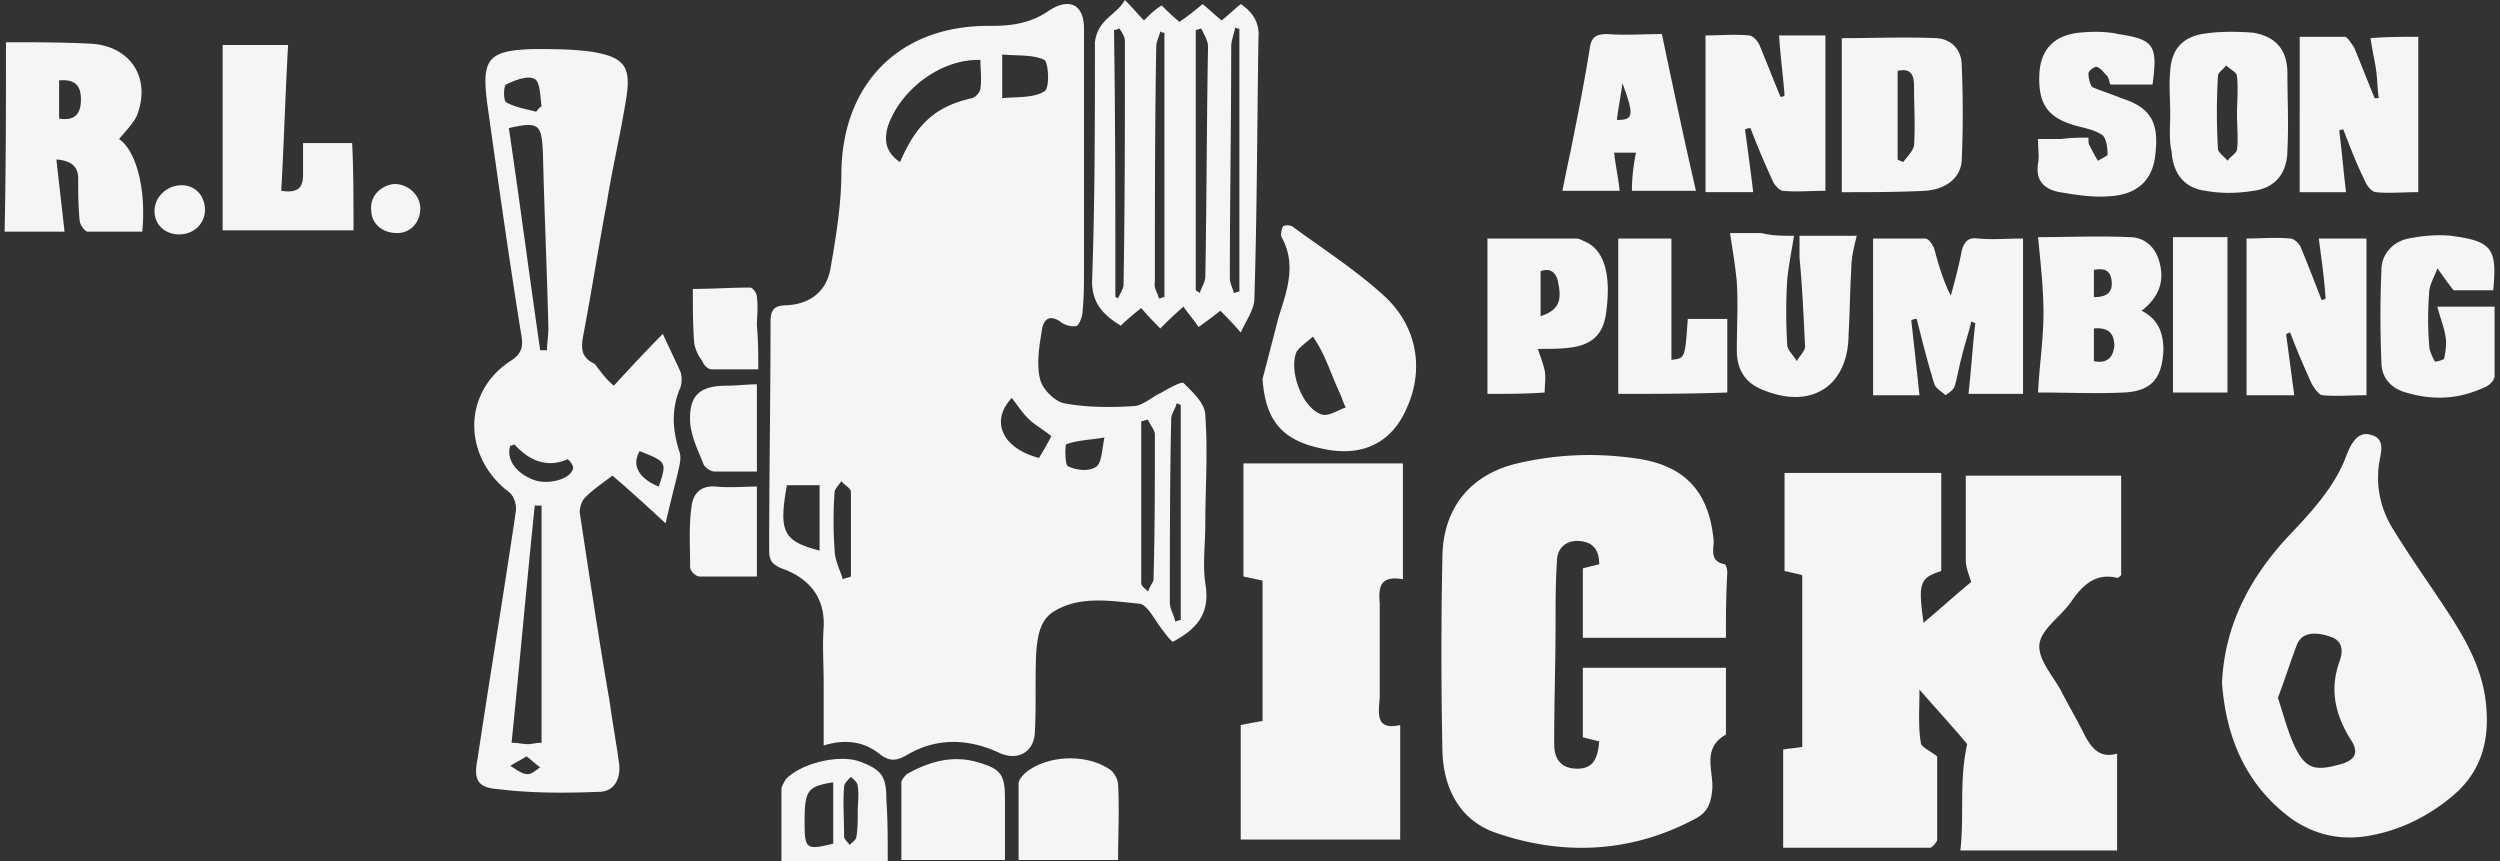
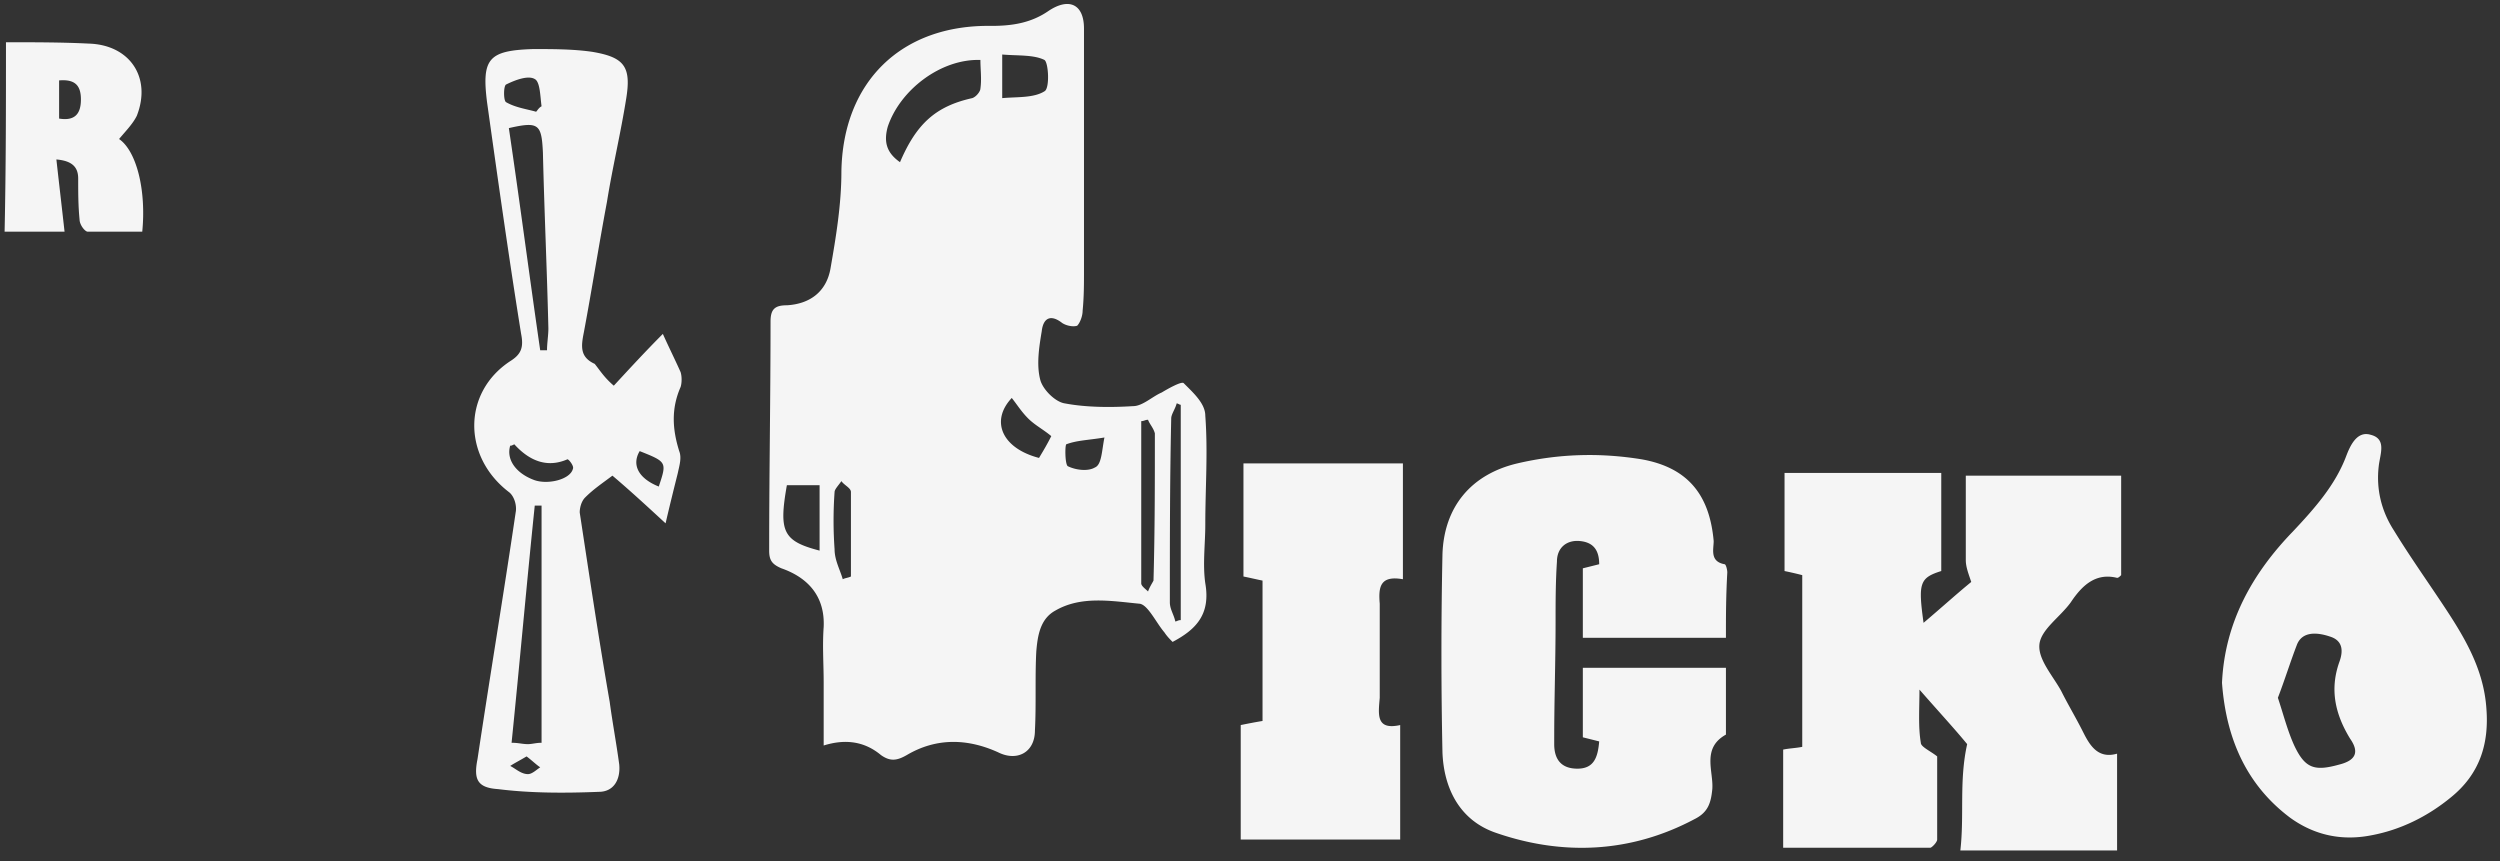
<svg xmlns="http://www.w3.org/2000/svg" width="238" height="82" fill="none">
  <rect width="100%" height="100%" fill="#333333" stroke="none" />
  <path d="M.567 4.022c2.595 0 5.32 0 7.915.13 3.892.13 5.968 3.244 4.54 6.877-.388.778-1.037 1.427-1.686 2.205 1.687 1.168 2.595 4.93 2.206 8.823h-5.19c-.26 0-.778-.649-.778-1.168-.13-1.297-.13-2.595-.13-3.892 0-1.038-.52-1.687-2.076-1.816.26 2.335.519 4.54.778 6.876H.438c.13-6.098.13-12.066.13-18.035zm5.06 7.266c1.557.26 2.076-.519 2.076-1.816 0-1.298-.519-1.947-2.076-1.817v3.633zM111.63 61.11c-.26-.259-.519-.518-.779-.908-.778-.908-1.557-2.594-2.335-2.724-2.725-.26-5.579-.779-8.045.648-1.427.779-1.686 2.336-1.816 3.893-.13 2.465 0 5.06-.13 7.525 0 2.076-1.687 2.984-3.503 2.076-2.854-1.297-5.839-1.427-8.693.26-.908.519-1.557.648-2.465 0-1.557-1.298-3.374-1.557-5.45-.908v-5.969c0-1.816-.13-3.503 0-5.32.13-2.854-1.427-4.67-4.022-5.579-.908-.389-1.167-.778-1.167-1.686 0-7.266.13-14.532.13-21.798 0-1.168.389-1.557 1.556-1.557 2.206-.13 3.763-1.297 4.152-3.503.52-2.984 1.038-6.098 1.038-9.212.13-8.563 5.709-14.013 14.272-13.883 1.947 0 3.763-.26 5.45-1.427 1.946-1.298 3.373-.649 3.373 1.687V25.69c0 1.297 0 2.595-.13 3.892 0 .52-.259 1.168-.519 1.427-.389.13-1.038 0-1.427-.26-1.168-.907-1.816-.388-1.946.78-.26 1.556-.519 3.243-.13 4.67.26.909 1.427 2.076 2.336 2.206 2.076.39 4.411.39 6.487.26.908 0 1.816-.909 2.725-1.298.648-.39 1.816-1.038 2.076-.908.908.908 2.076 1.946 2.076 3.114.259 3.503 0 6.876 0 10.38 0 1.816-.26 3.762 0 5.579.519 2.984-.909 4.41-3.114 5.579zM85.68 15.44c1.557-3.633 3.374-5.32 6.877-6.098.39-.13.778-.65.778-.909.13-.908 0-1.816 0-2.724-3.762-.13-7.655 2.854-8.822 6.357-.39 1.427-.13 2.465 1.167 3.374zm23.614 24.522c-.259 0-.389.13-.648.13v15.44c0 .259.389.519.648.778.13-.39.389-.779.519-1.038.13-4.67.13-9.342.13-14.013-.13-.519-.519-.908-.649-1.297zm3.114-1.427c-.13 0-.259-.13-.389-.13-.13.519-.519 1.038-.519 1.427-.13 5.839-.13 11.677-.13 17.516 0 .649.389 1.168.519 1.816.13 0 .26-.13.519-.13v-20.5zM74.911 46.19c-.778 4.411-.389 5.32 3.114 6.228V46.19h-3.114zm20.5-36.848c1.427-.13 2.984 0 4.022-.65.52-.259.39-2.724 0-2.983-1.038-.52-2.595-.39-4.022-.52v4.153zm4.671 32.177c-.778-.649-1.557-1.038-2.206-1.687-.648-.648-1.038-1.297-1.556-1.946-2.076 2.206-.909 4.8 2.595 5.709.389-.649.778-1.298 1.167-2.076zM80.231 55.142c.26-.13.519-.13.778-.26V46.84c0-.39-.648-.65-.908-1.038-.26.389-.649.778-.649 1.038a38.208 38.208 0 000 5.449c0 1.038.52 1.946.779 2.854zm24.911-13.493c-1.557.26-2.595.26-3.633.648-.129.13-.129 1.817.13 2.076.779.39 1.946.52 2.595.13.649-.26.649-1.557.908-2.854zm64.616 39.054V71.36c.649-.13 1.168-.13 1.816-.26V54.753a34.24 34.24 0 00-1.686-.39v-9.34h14.92v9.34c-2.075.65-2.205 1.169-1.686 4.931 1.686-1.427 3.114-2.724 4.541-3.892-.26-.779-.519-1.427-.519-2.076v-8.044h14.791v9.471c-.13.13-.259.26-.389.26-2.076-.52-3.374.778-4.412 2.335-1.038 1.427-2.854 2.595-2.984 4.022-.13 1.428 1.298 2.985 2.076 4.412.649 1.297 1.427 2.595 2.076 3.892.649 1.298 1.427 2.595 3.244 2.076v9.212h-14.921c.389-3.373-.13-6.617.649-10.12-1.168-1.427-2.725-3.114-4.541-5.19 0 1.816-.13 3.503.129 5.06 0 .39.908.779 1.557 1.298v7.914c0 .26-.519.779-.649.779h-14.012zm-5.449-19.982h-13.623v-6.617l1.557-.389c0-1.298-.519-2.076-1.817-2.206-1.297-.13-2.205.65-2.205 1.947-.13 1.946-.13 3.892-.13 5.708 0 3.763-.13 7.526-.13 11.159v.519c0 1.427.649 2.335 2.206 2.335s1.946-1.038 2.076-2.595l-1.557-.39v-6.616h13.623v6.358c-2.335 1.297-1.167 3.502-1.297 5.19-.13 1.297-.389 2.205-1.687 2.854-6.098 3.243-12.585 3.503-18.943 1.297-3.373-1.168-4.93-4.152-5.06-7.655-.13-6.228-.13-12.585 0-18.813.13-4.541 2.725-7.655 7.136-8.693 3.892-.908 7.785-1.038 11.807-.39 4.411.779 6.487 3.374 6.877 7.785 0 .779-.39 1.947 1.038 2.206.129 0 .259.519.259.778-.13 2.336-.13 4.152-.13 6.228zM58.433 36.718c1.557-1.686 3.114-3.373 4.671-4.93.52 1.168 1.168 2.465 1.687 3.633.13.39.13 1.038 0 1.427-.908 2.076-.778 4.022-.13 6.098.26.649 0 1.428-.13 2.076-.389 1.557-.778 3.114-1.167 4.8-1.687-1.556-3.374-3.113-5.06-4.54-1.038.778-1.817 1.297-2.595 2.076-.39.389-.52 1.038-.52 1.427.909 5.968 1.817 12.066 2.855 18.035.26 1.946.649 4.022.908 5.968.13 1.427-.519 2.595-1.946 2.595-3.243.13-6.487.13-9.601-.26-1.946-.13-2.336-.908-1.946-2.854 1.167-7.785 2.465-15.57 3.633-23.484.13-.649-.13-1.557-.65-1.946-4.41-3.374-4.41-9.472.13-12.456 1.039-.649 1.298-1.297 1.039-2.595-1.168-7.266-2.206-14.661-3.244-22.057-.52-4.152.13-4.93 4.411-5.06 1.817 0 3.763 0 5.58.26 3.113.518 3.762 1.427 3.243 4.54-.519 3.244-1.297 6.488-1.816 9.732-.779 4.152-1.427 8.303-2.206 12.455-.26 1.298-.39 2.336 1.038 2.984.519.65.908 1.298 1.816 2.076zm-9.99-24.522c1.038 7.007 1.946 14.013 2.984 21.149h.649c0-.649.13-1.427.13-2.076-.13-5.58-.39-11.158-.52-16.737-.13-2.725-.389-2.985-3.243-2.336zm3.114 58.516V48.136h-.649c-.778 7.525-1.427 14.921-2.206 22.576.65 0 1.038.13 1.557.13.39 0 .779-.13 1.298-.13zm-2.595-28.415c-.26.13-.26.13-.39.13-.389 1.298.52 2.595 2.206 3.244 1.298.519 3.504 0 3.763-1.038.13-.26-.39-.908-.519-.908-2.076.908-3.763 0-5.06-1.428zm2.076-31.658c.13-.13.26-.389.519-.519-.13-.908-.13-2.335-.649-2.595-.649-.389-1.946.13-2.725.52-.26.13-.26 1.556 0 1.686.909.519 1.947.649 2.855.908zm9.86 32.307c-.778 1.298-.13 2.595 1.817 3.374.778-2.336.778-2.336-1.816-3.374zM50.13 72.01c-.65.389-1.168.648-1.557.908.519.26 1.038.778 1.686.778.39 0 .779-.389 1.168-.648-.39-.26-.778-.65-1.297-1.038zm161.405-7.007c.26-5.709 2.855-10.38 6.747-14.402 2.076-2.206 4.022-4.411 5.06-7.136.389-1.038 1.038-2.465 2.336-2.076 1.557.39.908 1.817.778 2.984-.259 2.206.26 4.282 1.427 6.098 1.428 2.336 2.984 4.542 4.541 6.877 2.076 3.114 4.023 6.228 4.282 10.12.26 3.374-.649 6.228-3.373 8.434-2.206 1.816-4.801 3.114-7.655 3.633-2.725.519-5.32 0-7.655-1.687-4.152-3.114-6.099-7.525-6.488-12.845zm5.32 1.427c.519 1.557.908 3.114 1.557 4.541 1.038 2.206 1.946 2.466 4.281 1.817 1.557-.39 1.947-1.168 1.038-2.465-1.427-2.336-1.946-4.671-1.038-7.266.39-1.038.39-2.076-.908-2.465-1.168-.39-2.595-.52-3.114.778-.648 1.687-1.167 3.374-1.816 5.06zm-83.557 2.595v10.9h-15.181v-10.9c.649-.13 1.298-.26 2.076-.389V55.272c-.649-.13-1.168-.26-1.816-.389V44.114h15.18v11.029c-2.206-.39-2.335.778-2.206 2.335v8.952c-.129 1.557-.389 3.114 1.947 2.595z" fill="#F5F5F5" />
-   <path d="M107.091 0c.778.778 1.297 1.427 1.816 1.946.519-.519 1.038-1.038 1.687-1.427.519.519 1.038 1.038 1.686 1.557.779-.52 1.428-1.038 2.206-1.687.649.52 1.168 1.038 1.817 1.557.648-.519 1.167-1.038 1.816-1.557 1.168.779 1.817 1.817 1.687 3.244-.13 8.304-.13 16.478-.389 24.782 0 1.038-.779 2.076-1.298 3.243a32.217 32.217 0 00-1.946-2.076 43.25 43.25 0 01-2.076 1.557c-.389-.648-.908-1.168-1.427-1.946-.909.778-1.557 1.427-2.206 2.076-.649-.649-1.168-1.168-1.816-1.946-.649.519-1.298 1.038-1.947 1.686-1.686-1.038-2.854-2.205-2.724-4.54.259-7.526.259-14.922.259-22.447.26-2.206 2.076-2.595 2.855-4.022zm6.746 27.636c.13.13.26.13.39.26.129-.52.519-1.038.519-1.557.129-7.266.129-14.662.259-21.928 0-.519-.389-1.167-.649-1.686-.129 0-.389.13-.519.13v24.781zm-3.503.779c.13 0 .389-.13.519-.13V3.114c-.13 0-.259 0-.389-.13-.13.52-.389 1.038-.389 1.427-.13 7.526-.13 14.921-.13 22.447-.13.519.259 1.037.389 1.556zm-4.152-.13c.13 0 .26.13.26.13.13-.39.519-.909.519-1.298.13-7.785.13-15.44.13-23.225 0-.389-.26-.778-.519-1.167-.13 0-.26.13-.519.13.129 8.433.129 16.866.129 25.43zm11.807-25.56c-.129 0-.259 0-.389-.13-.13.649-.389 1.297-.389 1.816 0 7.396-.13 14.792-.13 22.057 0 .52.26.909.389 1.428.13 0 .26-.13.519-.13V2.725zm2.206 33.345c.519-1.947 1.038-4.023 1.557-5.969.779-2.465 1.687-4.93.26-7.525-.13-.26 0-.779.13-1.038.259-.13.778-.13 1.038.13 2.854 2.076 5.838 4.022 8.433 6.357 3.244 2.855 4.022 7.007 2.335 10.77-1.427 3.373-4.281 4.8-8.174 3.892-3.762-.779-5.319-2.725-5.579-6.617zm4.801-4.023c-.779.65-1.298 1.038-1.557 1.428-.778 1.816.519 5.32 2.335 5.968.649.26 1.557-.39 2.336-.649-.26-.519-.389-1.038-.649-1.557-.519-1.167-.908-2.206-1.427-3.373-.26-.52-.519-1.038-1.038-1.817zm67.596 5.45h-5.189c.259-2.336.389-4.541.648-6.747-.129 0-.259-.13-.389-.13-.259 1.168-.649 2.206-.908 3.374-.26.908-.389 1.816-.649 2.724-.13.39-.519.65-.908.909-.389-.39-.908-.65-1.038-1.038-.649-2.076-1.168-4.152-1.687-6.228-.13 0-.259 0-.519.13.26 2.335.519 4.67.779 7.136h-4.412V22.706h4.931c.389 0 .778.648.908 1.038.389 1.427.778 2.854 1.557 4.411.389-1.427.778-2.854 1.038-4.282.259-.908.649-1.297 1.557-1.167 1.427.13 2.854 0 4.281 0v14.79zm28.156-14.791h4.541v14.92c-1.557 0-2.855.13-4.152 0-.389 0-.778-.648-1.038-1.037a80.259 80.259 0 01-2.076-4.93c-.13 0-.259.129-.389.129l.778 5.839h-4.541V22.706c1.298 0 2.725-.13 4.152 0 .389 0 .908.519 1.038.908.649 1.557 1.297 3.244 1.946 4.93.13 0 .26 0 .389-.13-.129-1.946-.389-3.762-.648-5.708zm-26.728-.13c2.984 0 5.838-.13 8.693 0 1.427 0 2.465.908 2.854 2.335.519 1.817 0 3.374-1.687 4.671 1.557.779 2.076 2.076 2.076 3.763-.129 2.725-1.167 3.892-3.762 4.022-2.725.13-5.32 0-8.174 0 .129-2.595.519-5.06.519-7.525 0-2.336-.26-4.671-.519-7.266zm5.319 11.807c1.298.26 1.817-.39 1.946-1.427 0-1.168-.519-1.817-1.946-1.687v3.114zm0-6.098c1.168 0 1.817-.39 1.687-1.557-.13-1.168-.908-1.168-1.687-1.038v2.595zm-32.435-9.991h-4.541V3.374c1.298 0 2.725-.13 4.152 0 .389 0 .908.648 1.038 1.038.649 1.557 1.298 3.243 1.946 4.8.13 0 .26 0 .39-.13-.13-1.816-.39-3.632-.519-5.708h4.411v14.79c-1.557 0-2.854.13-4.022 0-.389 0-.908-.648-1.038-1.037a79.64 79.64 0 01-2.076-4.93c-.13 0-.26 0-.519.13.259 1.945.519 3.762.778 5.967zM230.22 3.503v14.791c-1.557 0-2.855.13-4.023 0-.389 0-.908-.649-1.038-1.038-.778-1.557-1.427-3.244-2.075-4.93-.13 0-.26 0-.39.13.26 1.946.39 3.762.649 5.838h-4.411V3.503h4.281c.26 0 .649.649.909 1.038.648 1.557 1.297 3.244 1.946 4.8h.389c-.13-.908-.13-1.816-.26-2.724-.129-.908-.389-1.946-.519-2.984 1.557-.13 3.114-.13 4.542-.13zM33.653 21.927H21.197V4.282h6.228c-.26 4.67-.39 9.212-.649 13.883 1.687.26 2.076-.39 2.076-1.557v-2.985h4.671c.13 2.466.13 5.32.13 8.304zm141.685-3.633V3.634c2.854 0 5.968-.13 9.082 0 1.427.129 2.336 1.167 2.336 2.594.129 2.984.129 6.098 0 9.082-.13 1.687-1.557 2.725-3.504 2.855-2.594.13-5.319.13-7.914.13zm5.32-11.547v8.434c.129.13.389.13.519.259.389-.519.908-1.038 1.038-1.557.129-1.946 0-3.892 0-5.709 0-1.167-.39-1.686-1.557-1.427zm25.947 4.022c0-1.298-.13-2.595 0-4.022.129-1.946 1.038-3.114 2.984-3.503 1.557-.26 3.243-.26 4.93-.13 2.206.389 3.244 1.686 3.244 3.892 0 2.465.129 4.8 0 7.266 0 2.206-1.168 3.633-3.244 3.893-1.557.259-3.114.259-4.541 0-2.076-.26-3.114-1.687-3.244-3.763-.259-1.038-.129-2.336-.129-3.633zm6.357.13c.13 0 .13 0 0 0 0-1.168.13-2.466 0-3.633 0-.39-.649-.649-1.038-1.038-.259.389-.778.648-.778 1.038a60.674 60.674 0 000 6.876c0 .39.648.779.908 1.168.259-.39.778-.649.908-1.038.13-1.038 0-2.206 0-3.373zm19.072 18.294h5.449v6.617c0 .39-.519.908-.908 1.038-2.465 1.168-4.93 1.297-7.525.52-1.427-.39-2.336-1.428-2.336-2.855a100.607 100.607 0 010-8.823c0-1.557 1.168-2.725 2.595-2.984 1.298-.26 2.725-.39 4.023-.26 3.892.52 4.411 1.168 4.022 5.19h-3.763c-.649-.778-1.038-1.427-1.557-2.076-.259.779-.778 1.557-.778 2.335a31.214 31.214 0 000 4.93c0 .52.259 1.039.519 1.558 0 .13.908-.13.908-.26.13-.648.259-1.427.13-2.075-.13-.909-.519-1.817-.779-2.855zm-61.239-6.747c-.259 1.557-.519 2.855-.648 4.152a49.774 49.774 0 000 6.228c0 .519.648 1.038.908 1.557.259-.519.908-1.038.778-1.557-.129-2.725-.259-5.58-.519-8.304v-2.076h5.45c-.26 1.038-.519 2.076-.519 3.114-.13 2.076-.13 4.152-.26 6.228 0 4.93-3.503 7.266-8.174 5.32-1.687-.65-2.465-1.947-2.465-3.763 0-2.206.13-4.282 0-6.487-.13-1.428-.389-2.985-.649-4.671h2.984c1.038.26 1.947.26 3.114.26zm28.026-9.342c0 .39 0 .65.13.779.26.519.519 1.038.779 1.427.389-.26 1.038-.519.908-.649 0-.649-.13-1.557-.519-1.816-.779-.52-1.687-.649-2.595-.908-2.725-.779-3.503-2.206-3.374-4.93.13-2.336 1.428-3.634 3.763-3.893 1.298-.13 2.595-.13 3.763.13 3.373.519 3.763 1.038 3.244 4.8h-4.023c-.129-.389-.129-.649-.389-.908-.259-.26-.519-.649-.908-.779-.26 0-.779.39-.779.65 0 .388.13 1.037.39 1.297.908.389 1.816.648 2.724 1.038 2.855.908 3.633 2.335 3.244 5.449-.26 2.335-1.687 3.763-4.411 3.892-1.557.13-3.114-.13-4.671-.389-1.428-.26-2.336-1.038-2.076-2.725.129-.648 0-1.297 0-2.335h2.205c1.038-.13 1.687-.13 2.595-.13zm-43.074 1.428h-2.076c.129 1.297.389 2.335.519 3.633h-5.45c.26-1.298.519-2.595.779-3.763.648-3.244 1.297-6.487 1.816-9.731.13-1.168.649-1.427 1.687-1.427 1.687.13 3.373 0 5.19 0 1.038 4.93 2.076 9.86 3.243 14.92h-6.098c0-1.167.13-2.335.39-3.632zm-1.298-6.617c-.13 1.167-.389 2.335-.519 3.503 1.557 0 1.687-.39.519-3.503zm-12.845 29.582V22.706h8.433c.26 0 .519.13.779.26 1.946.778 2.595 3.243 2.076 6.876-.26 1.946-1.298 2.984-3.374 3.244-.908.13-1.946.13-3.114.13.26.778.519 1.426.649 2.075.13.649 0 1.298 0 2.076-1.817.13-3.633.13-5.449.13zm5.06-7.396c1.557-.519 2.076-1.297 1.686-3.114-.129-.908-.648-1.557-1.686-1.167v4.28zm7.395 7.396V22.706h5.06v11.547c1.297-.13 1.297-.13 1.557-3.892h3.762v7.006c-3.503.13-7.006.13-10.379.13zM95.671 81.87h-9.86v-7.395c0-.26.389-.649.518-.779 2.077-1.167 4.282-1.816 6.618-1.168 2.335.65 2.724 1.168 2.724 3.504v5.838zm1.299 0v-7.266c0-.389.39-.778.65-1.037 2.075-1.687 5.708-1.817 7.914-.39.519.26.908 1.038.908 1.557.13 2.336 0 4.671 0 7.136h-9.471zm109.895-59.294h5.19v14.791h-5.19V22.576zM84.513 82h-10.12v-6.877c0-.26.26-.648.389-.908 1.427-1.557 5.19-2.465 7.136-1.687 2.076.779 2.465 1.428 2.465 3.633.13 1.817.13 3.763.13 5.839zm-5.19-7.525c-2.465.389-2.725.778-2.725 3.762 0 2.595.13 2.725 2.725 2.076v-5.838zm2.335 2.724c0-.778.13-1.557 0-2.335 0-.39-.389-.649-.648-.908-.26.26-.65.648-.65.908-.129 1.557 0 3.114 0 4.8 0 .26.39.52.52.78.26-.26.649-.52.649-.78.13-.778.13-1.556.13-2.465zm-9.6-30.879v8.563h-5.45c-.389 0-.908-.519-.908-.908 0-1.947-.13-3.893.13-5.71.13-1.297.908-2.075 2.336-1.945 1.297.13 2.594 0 3.892 0zm.129-11.159h-4.412c-.389 0-.778-.389-.908-.778-.39-.519-.648-1.038-.778-1.687-.13-1.686-.13-3.373-.13-5.19 1.816 0 3.633-.13 5.45-.13.259 0 .648.52.648.909.13.908 0 1.816 0 2.725.13 1.427.13 2.724.13 4.151zm-.129 1.428v8.303h-4.022c-.39 0-.909-.389-1.038-.648-.52-1.298-1.168-2.595-1.298-4.023-.13-2.594.908-3.503 3.503-3.503 1.038 0 1.817-.13 2.855-.13zM37.545 17.516c1.297 0 2.465 1.038 2.465 2.335 0 1.298-.908 2.336-2.206 2.336-1.427 0-2.465-.909-2.465-2.206-.13-1.298.908-2.335 2.206-2.465zM19.51 19.98c0 1.298-1.038 2.336-2.466 2.336-1.297 0-2.335-.908-2.335-2.205 0-1.298 1.038-2.336 2.335-2.466 1.428-.13 2.466.909 2.466 2.336z" fill="#F5F5F5" />
</svg>